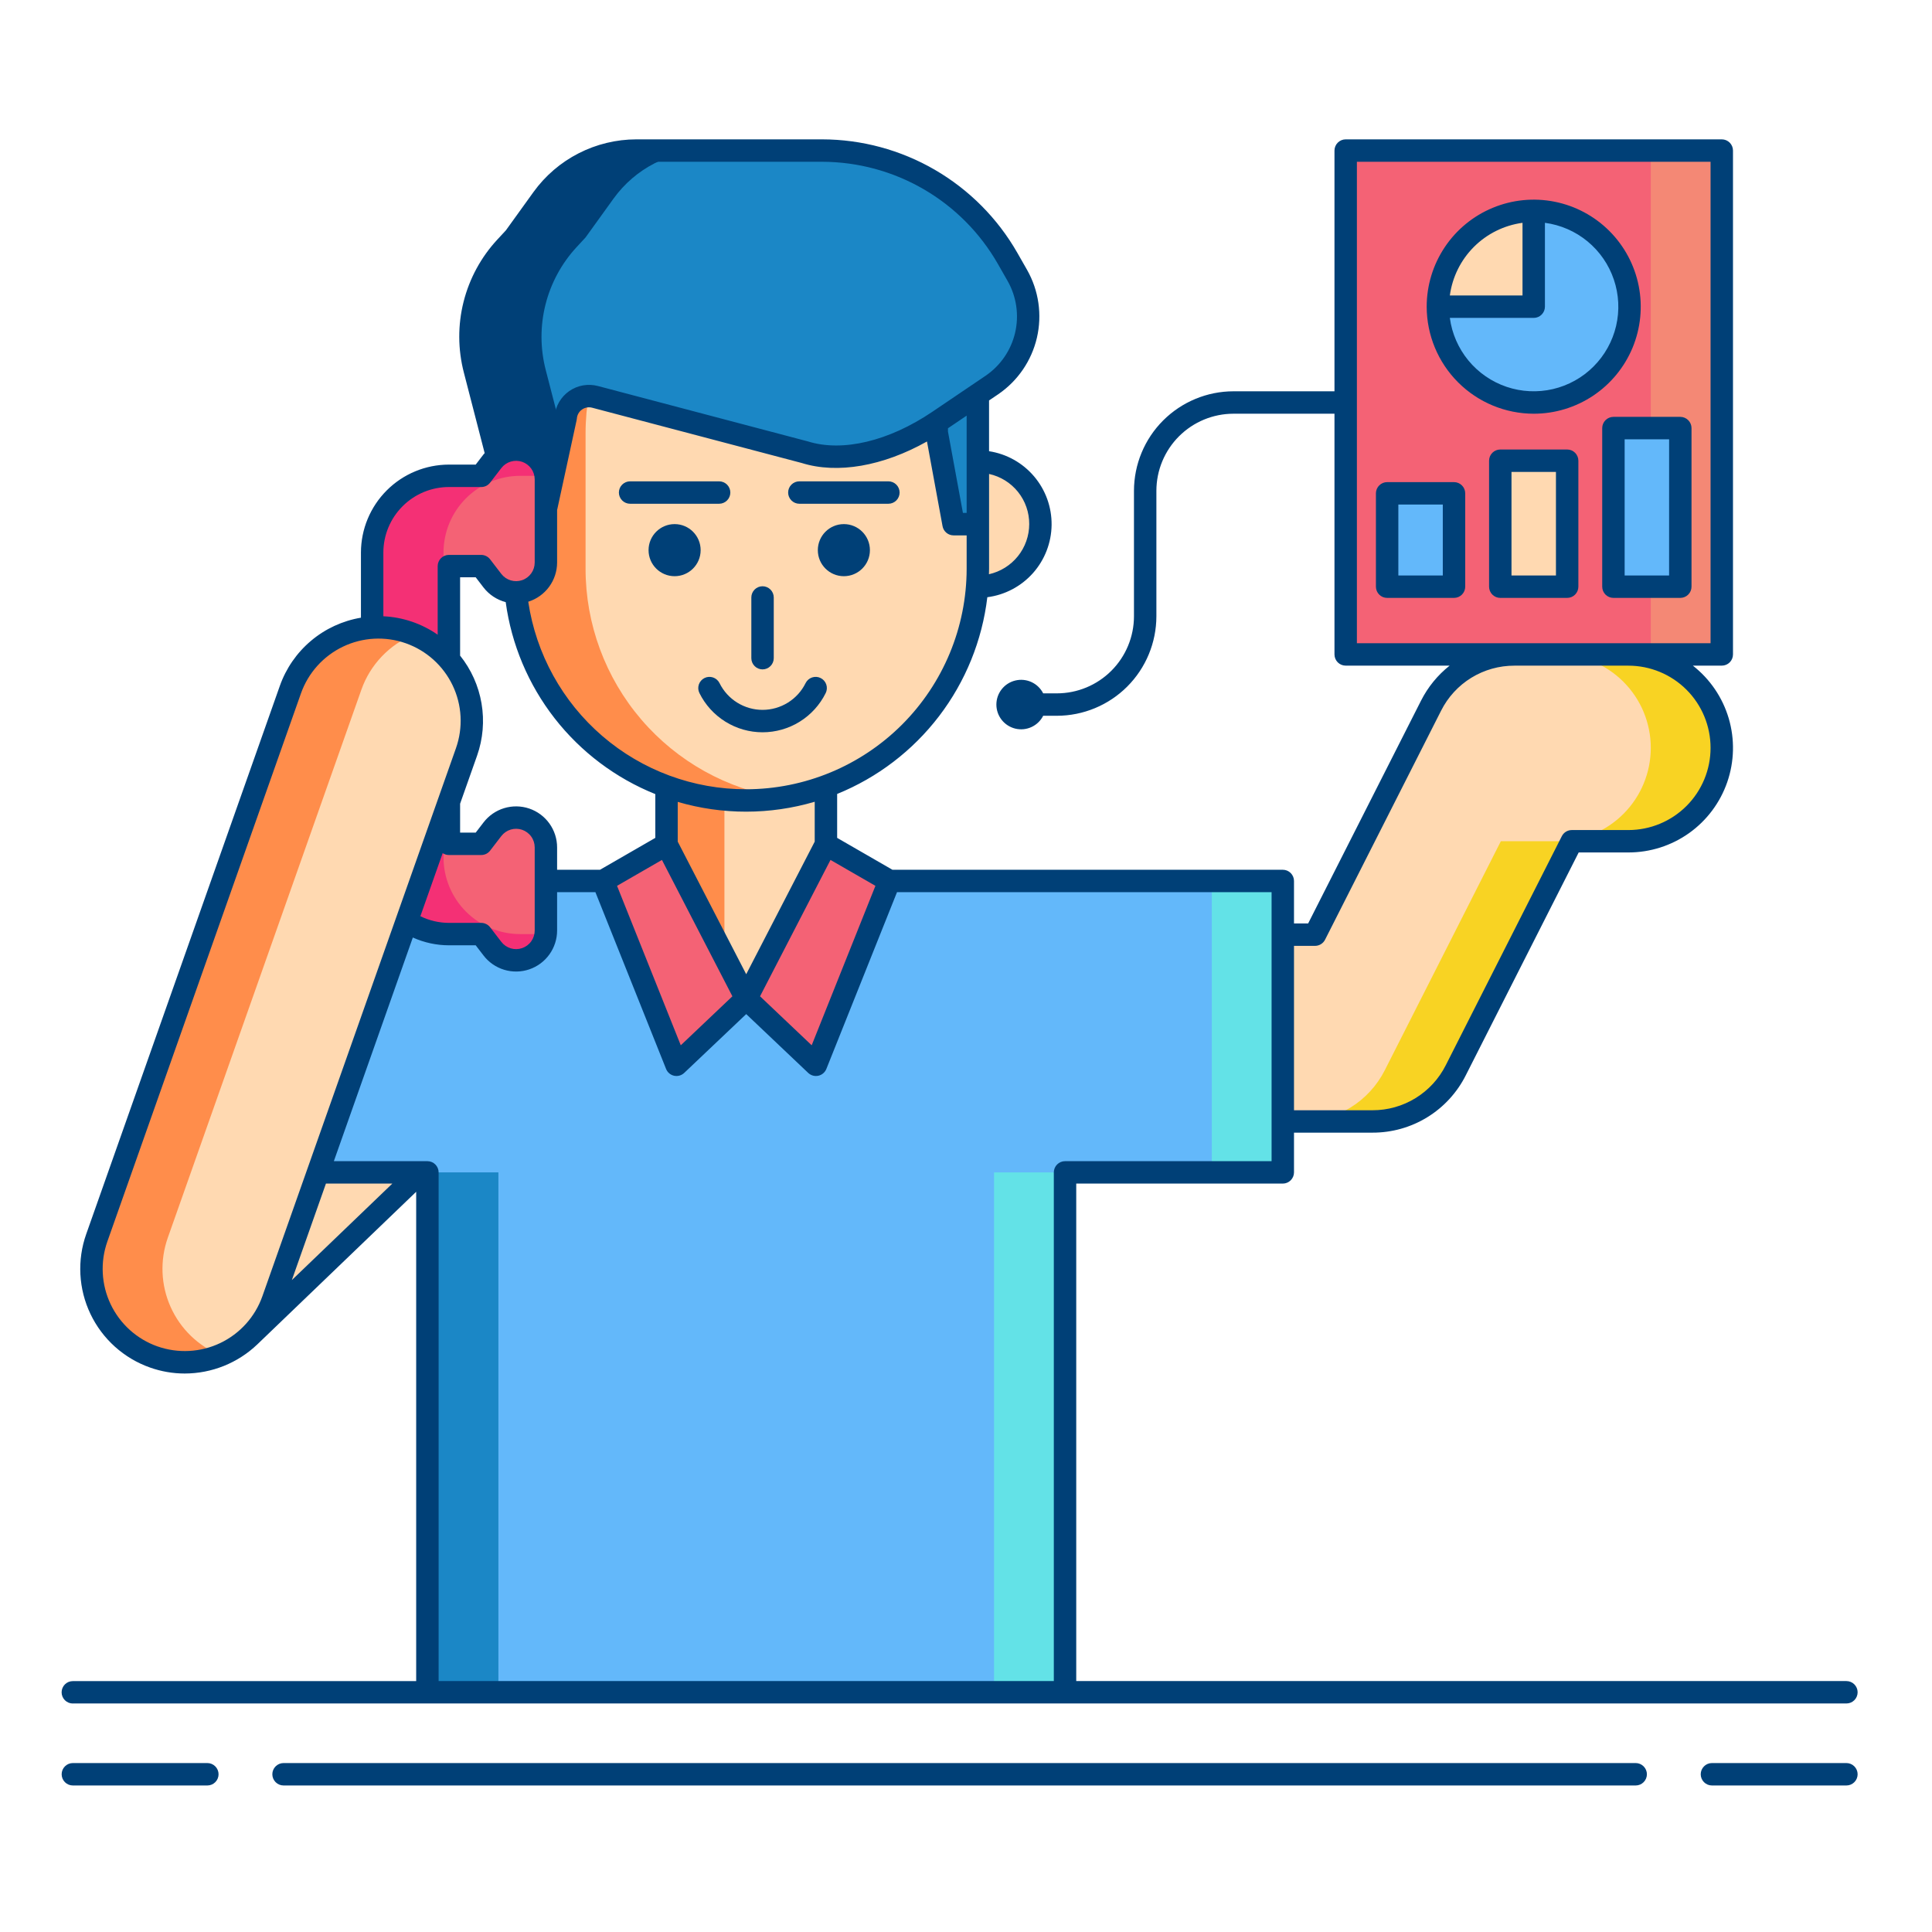
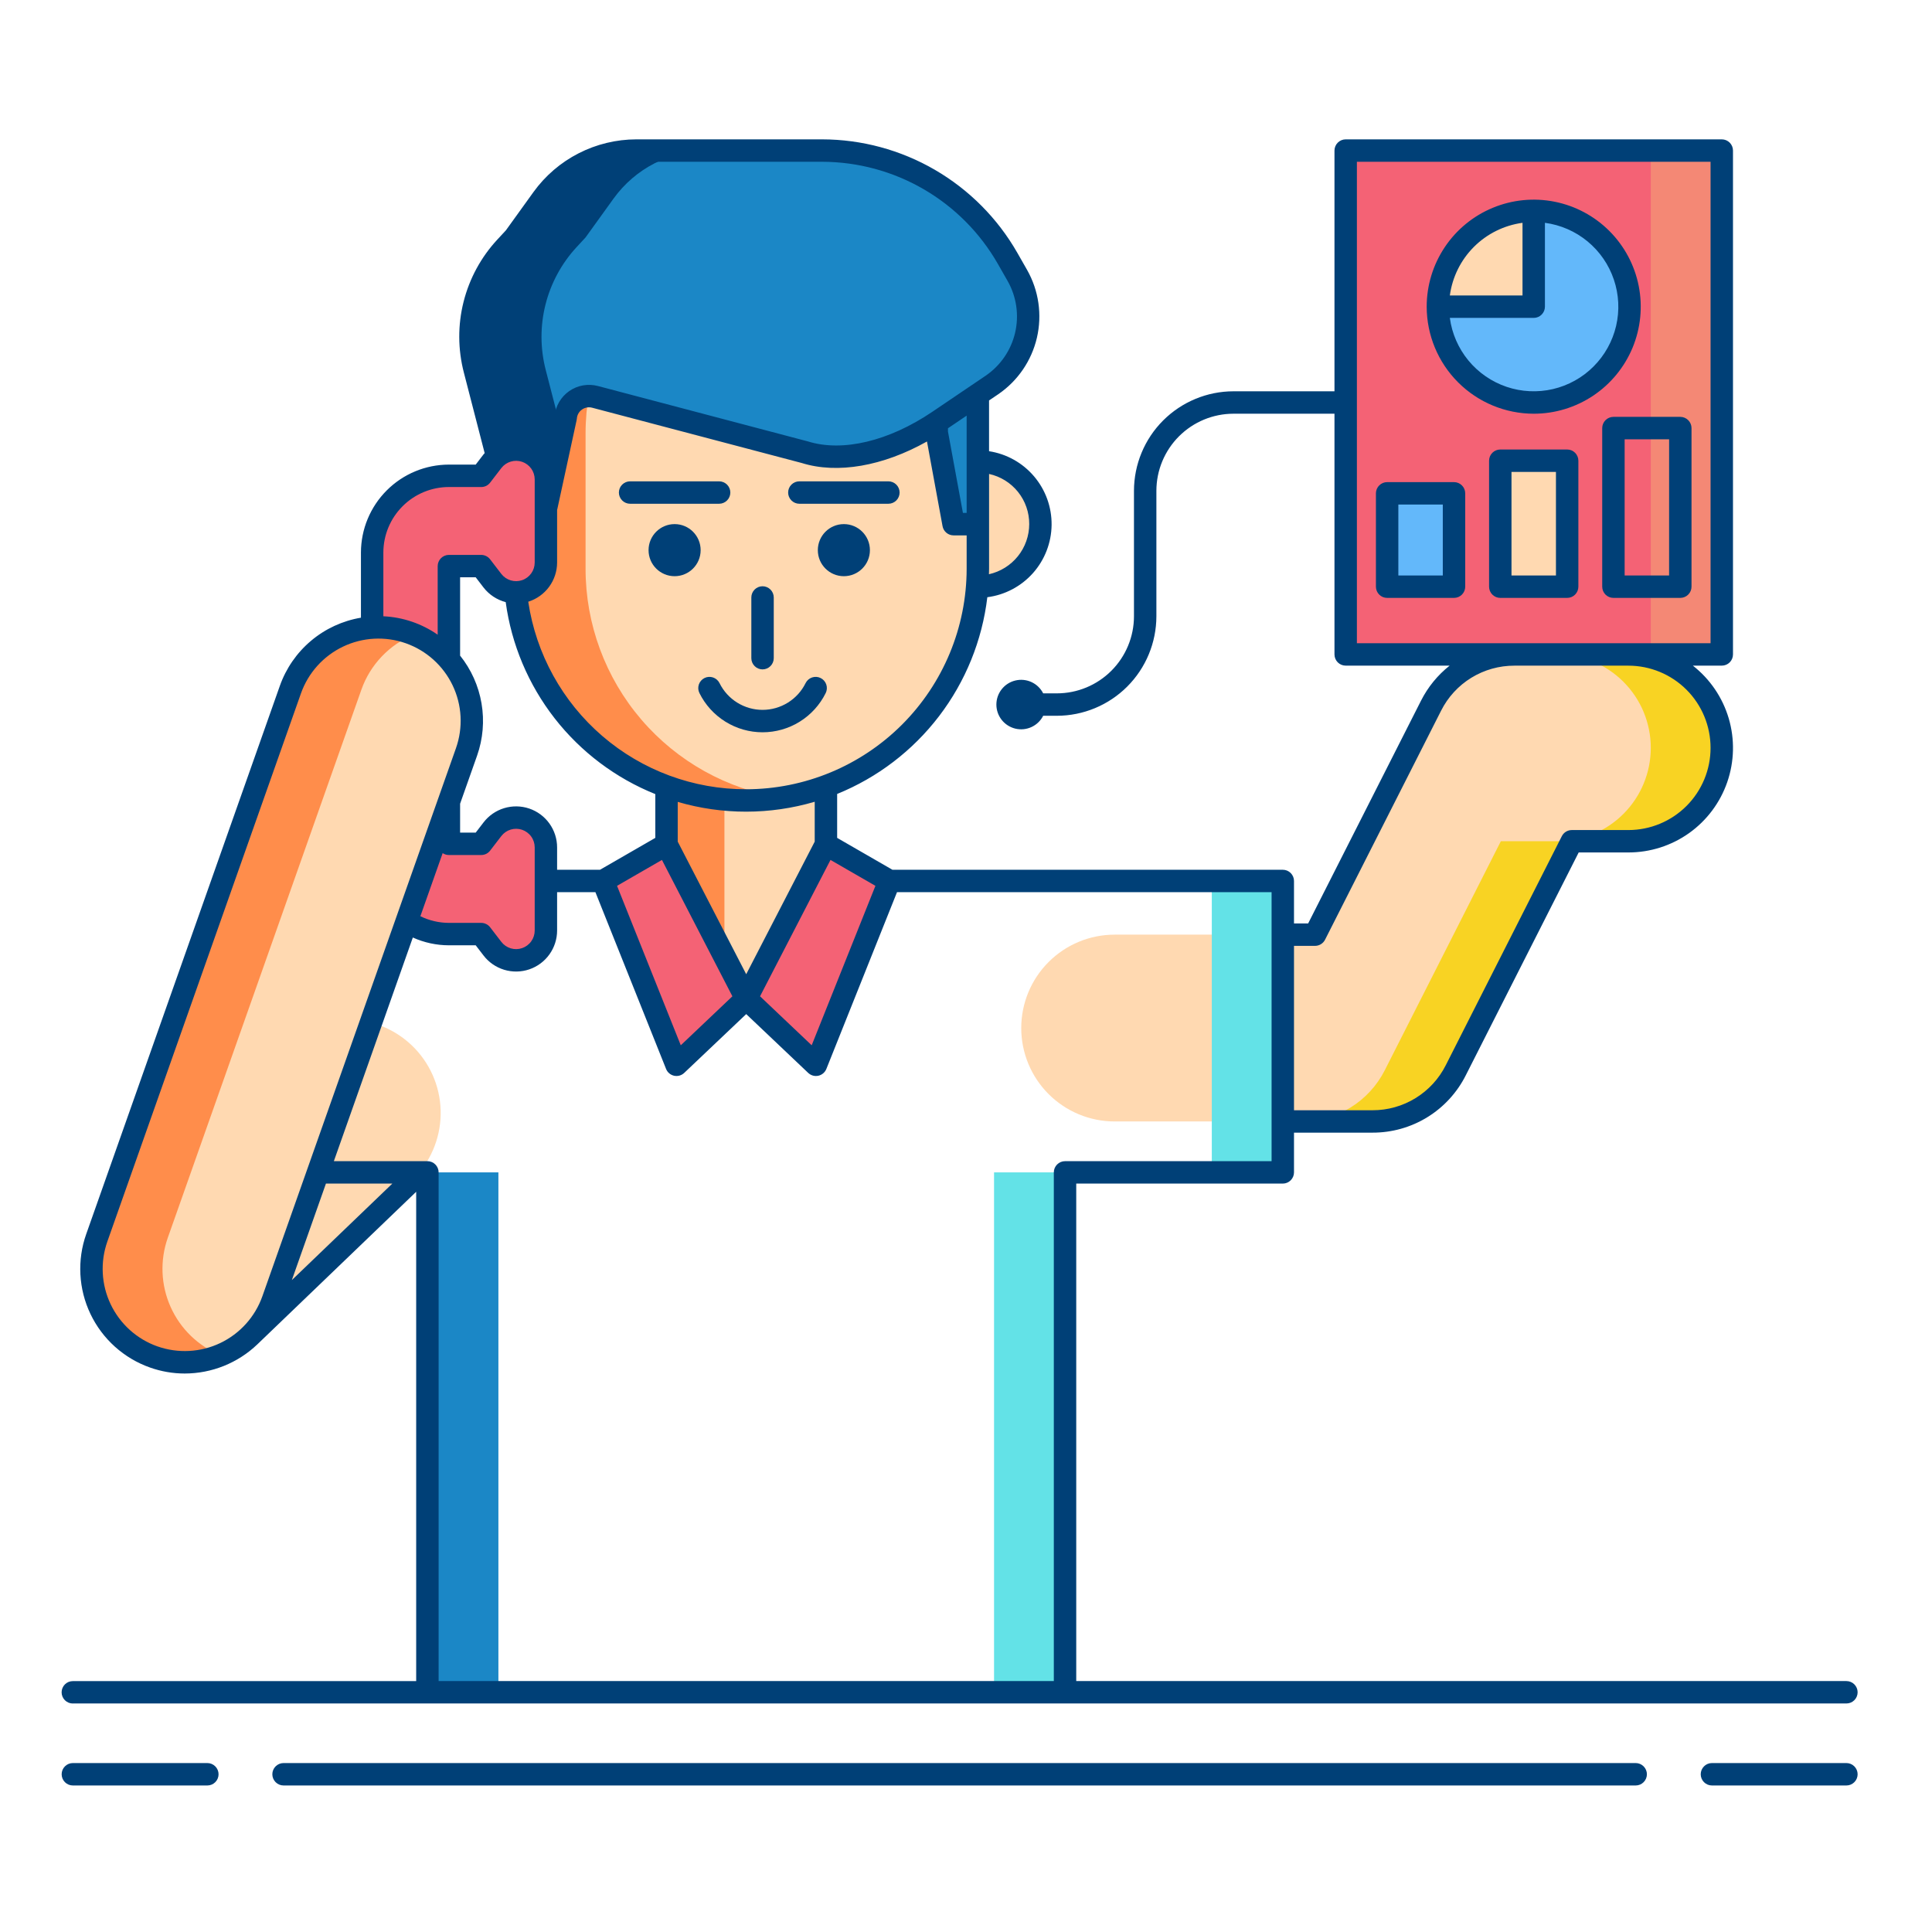
<svg xmlns="http://www.w3.org/2000/svg" width="101" height="101" viewBox="0 0 101 101" fill="none">
  <path d="M71.747 58.627H58.271C56.976 58.627 55.734 58.112 54.818 57.196C53.902 56.281 53.388 55.039 53.388 53.744C53.388 52.449 53.902 51.207 54.818 50.291C55.734 49.375 56.976 48.861 58.271 48.861H68.747L74.815 36.889C75.223 36.084 75.846 35.407 76.615 34.935C77.383 34.463 78.268 34.213 79.171 34.212H85.128C86.423 34.212 87.665 34.727 88.58 35.643C89.496 36.558 90.01 37.8 90.01 39.095C90.01 40.39 89.496 41.632 88.58 42.548C87.665 43.464 86.423 43.978 85.128 43.978H82.171L76.104 55.95C75.696 56.756 75.073 57.432 74.304 57.904C73.535 58.377 72.65 58.627 71.747 58.627Z" fill="#FFD9B1" />
  <path d="M85.128 34.212H81.417C82.712 34.212 83.954 34.727 84.869 35.643C85.785 36.558 86.299 37.8 86.299 39.095C86.299 40.39 85.785 41.632 84.869 42.548C83.954 43.464 82.712 43.978 81.417 43.978H78.46L72.393 55.95C71.985 56.755 71.362 57.432 70.594 57.904C69.825 58.376 68.94 58.627 68.038 58.627H71.749C72.651 58.627 73.536 58.376 74.305 57.904C75.073 57.432 75.696 56.755 76.104 55.95L82.17 43.978H85.127C86.422 43.978 87.664 43.464 88.58 42.548C89.496 41.632 90.01 40.39 90.01 39.095C90.01 37.8 89.496 36.558 88.58 35.643C87.664 34.727 86.422 34.212 85.127 34.212H85.128Z" fill="#F8D323" />
  <path d="M8.034 70.938C7.249 70.659 6.548 70.185 5.998 69.559C5.448 68.934 5.068 68.178 4.892 67.364C4.716 66.549 4.752 65.704 4.995 64.907C5.238 64.111 5.681 63.39 6.282 62.812L14.784 54.648C15.718 53.756 16.969 53.271 18.261 53.299C19.553 53.327 20.781 53.866 21.677 54.798C22.572 55.73 23.061 56.979 23.037 58.271C23.013 59.563 22.478 60.793 21.548 61.691L13.047 69.856C12.394 70.483 11.579 70.917 10.694 71.108C9.808 71.299 8.888 71.24 8.034 70.938Z" fill="#FFD9B1" />
-   <path d="M67.061 46.055H22.487C20.032 46.055 17.677 47.03 15.941 48.766C14.204 50.502 13.229 52.857 13.229 55.312V61.289H22.344V88.468H55.677V61.289H67.061V46.055Z" fill="#63B8FA" />
  <path d="M55.677 61.289H51.966V88.468H55.677V61.289Z" fill="#63E2E7" />
  <path d="M67.061 46.055H63.35V61.289H67.061V46.055Z" fill="#63E2E7" />
  <path d="M26.055 61.289H22.344V88.468H26.055V61.289Z" fill="#1B87C6" />
  <path d="M18.848 49.683C19.713 48.555 20.825 47.641 22.1 47.011C23.374 46.382 24.776 46.055 26.198 46.055H22.487C20.032 46.055 17.677 47.03 15.941 48.766C14.204 50.502 13.229 52.857 13.229 55.312V61.289H16.94V55.312C16.94 53.277 17.611 51.299 18.848 49.683Z" fill="#1B87C6" />
  <path d="M51.12 30.67C52.927 30.67 54.391 29.206 54.391 27.399C54.391 25.592 52.927 24.127 51.12 24.127C49.313 24.127 47.848 25.592 47.848 27.399C47.848 29.206 49.313 30.67 51.12 30.67Z" fill="#FFD9B1" />
  <path d="M34.844 33.425H43.177V48.041C43.177 49.145 42.738 50.205 41.956 50.987C41.175 51.768 40.115 52.207 39.01 52.207C37.905 52.207 36.846 51.768 36.064 50.987C35.283 50.205 34.844 49.145 34.844 48.04V33.425Z" fill="#FFD9B1" />
  <path d="M34.844 33.425V48.041C34.844 48.947 35.14 49.828 35.686 50.55C36.232 51.273 36.999 51.798 37.871 52.046V33.425H34.844Z" fill="#FF8D4B" />
  <path d="M51.12 22.66C51.12 15.972 45.698 10.551 39.01 10.551C32.323 10.551 26.901 15.972 26.901 22.66V29.737C26.901 36.425 32.323 41.846 39.01 41.846C45.698 41.846 51.12 36.425 51.12 29.737V22.66Z" fill="#FFD9B1" />
  <path d="M30.612 29.737V22.66C30.612 19.77 31.646 16.975 33.526 14.78C35.407 12.586 38.01 11.136 40.866 10.692C40.252 10.598 39.632 10.551 39.01 10.551C35.799 10.551 32.719 11.827 30.448 14.098C28.177 16.369 26.901 19.449 26.901 22.66V29.737C26.901 32.949 28.177 36.029 30.448 38.3C32.719 40.571 35.799 41.846 39.01 41.846C39.632 41.847 40.252 41.799 40.866 41.705C38.01 41.262 35.407 39.812 33.526 37.617C31.646 35.422 30.612 32.627 30.612 29.737Z" fill="#FF8D4B" />
  <path d="M48.971 22.612L49.85 27.399H51.12V19.102H48.971V22.612Z" fill="#1B87C6" />
  <path d="M26.901 27.399H28.366L29.572 21.836C29.586 21.657 29.639 21.483 29.727 21.327C29.815 21.171 29.937 21.036 30.083 20.933C30.229 20.828 30.396 20.758 30.573 20.726C30.749 20.694 30.931 20.701 31.104 20.746L42.085 23.643C44.36 24.355 47.093 23.348 49.067 22.012L51.858 20.123C52.759 19.513 53.397 18.586 53.644 17.526C53.89 16.465 53.728 15.351 53.188 14.406L52.672 13.503C51.696 11.792 50.285 10.37 48.582 9.381C46.879 8.392 44.945 7.871 42.975 7.871H33.266C32.309 7.871 31.365 8.099 30.512 8.535C29.66 8.972 28.924 9.604 28.364 10.381L26.901 12.412L26.436 12.915C25.65 13.764 25.09 14.797 24.807 15.919C24.525 17.041 24.528 18.216 24.817 19.336L26.901 27.399Z" fill="#1B87C6" />
  <path d="M30.147 12.915L30.612 12.412L32.075 10.381C32.635 9.604 33.371 8.971 34.223 8.535C35.076 8.098 36.02 7.87 36.977 7.87H33.266C32.309 7.87 31.365 8.098 30.512 8.535C29.66 8.971 28.924 9.604 28.364 10.381L26.901 12.412L26.436 12.915C25.65 13.764 25.09 14.797 24.807 15.919C24.524 17.041 24.528 18.216 24.817 19.336L26.901 27.398H28.366L29.391 22.672L28.528 19.336C28.239 18.216 28.235 17.041 28.518 15.919C28.801 14.797 29.361 13.764 30.147 12.915Z" fill="#004077" />
  <path d="M34.844 44.141L39.01 52.207L35.365 55.664L31.523 46.055L34.844 44.141Z" fill="#F46275" />
  <path d="M43.177 44.141L39.01 52.207L42.656 55.664L46.497 46.055L43.177 44.141Z" fill="#F46275" />
  <path d="M26.979 23.503C26.74 23.503 26.504 23.558 26.289 23.664C26.075 23.77 25.888 23.923 25.742 24.113L25.156 24.874H23.467C22.941 24.874 22.419 24.978 21.932 25.18C21.445 25.381 21.003 25.677 20.631 26.049C20.258 26.422 19.963 26.864 19.761 27.351C19.559 27.837 19.456 28.359 19.456 28.886V44.821C19.456 45.348 19.559 45.869 19.761 46.356C19.963 46.843 20.258 47.285 20.631 47.658C21.003 48.03 21.445 48.326 21.932 48.527C22.419 48.729 22.941 48.833 23.467 48.833H25.158L25.744 49.594C25.942 49.852 26.216 50.042 26.528 50.137C26.84 50.231 27.173 50.226 27.482 50.121C27.79 50.017 28.058 49.818 28.248 49.553C28.438 49.288 28.54 48.97 28.54 48.645V44.3C28.54 43.975 28.438 43.657 28.248 43.392C28.058 43.127 27.79 42.928 27.482 42.824C27.173 42.719 26.84 42.714 26.528 42.808C26.216 42.903 25.942 43.093 25.744 43.351L25.158 44.112H23.467V29.594H25.158L25.744 30.355C25.942 30.614 26.216 30.804 26.528 30.899C26.84 30.993 27.173 30.988 27.482 30.883C27.79 30.778 28.058 30.58 28.248 30.315C28.438 30.05 28.54 29.732 28.54 29.406V25.063C28.54 24.858 28.499 24.655 28.421 24.465C28.343 24.276 28.227 24.104 28.082 23.959C27.938 23.814 27.765 23.7 27.576 23.621C27.387 23.543 27.184 23.503 26.979 23.503Z" fill="#F46275" />
-   <path d="M23.186 44.821V28.886C23.186 28.359 23.29 27.837 23.491 27.351C23.693 26.864 23.988 26.422 24.361 26.049C24.733 25.677 25.176 25.381 25.663 25.18C26.149 24.978 26.671 24.875 27.198 24.875H28.519C28.483 24.567 28.356 24.278 28.154 24.044C27.953 23.809 27.686 23.64 27.387 23.559C27.089 23.477 26.773 23.486 26.48 23.585C26.187 23.684 25.93 23.868 25.742 24.113L25.157 24.875H23.467C22.941 24.875 22.419 24.978 21.932 25.18C21.445 25.381 21.003 25.677 20.631 26.049C20.258 26.422 19.963 26.864 19.761 27.351C19.559 27.837 19.456 28.359 19.456 28.886V44.821C19.456 45.347 19.559 45.869 19.761 46.356C19.963 46.843 20.258 47.285 20.631 47.657C21.003 48.03 21.445 48.326 21.932 48.527C22.419 48.729 22.941 48.833 23.467 48.832H25.158L25.744 49.594C25.931 49.839 26.188 50.023 26.481 50.122C26.774 50.221 27.09 50.23 27.389 50.148C27.687 50.067 27.954 49.898 28.155 49.663C28.357 49.429 28.484 49.139 28.521 48.832H27.198C26.671 48.833 26.149 48.729 25.663 48.527C25.176 48.326 24.733 48.03 24.361 47.658C23.988 47.285 23.693 46.843 23.491 46.356C23.29 45.869 23.186 45.348 23.186 44.821Z" fill="#F43075" />
  <path d="M8.038 70.938C6.817 70.506 5.817 69.608 5.259 68.439C4.701 67.271 4.629 65.928 5.06 64.707L15.181 36.055C15.612 34.834 16.511 33.834 17.679 33.275C18.848 32.717 20.19 32.645 21.411 33.077C22.632 33.508 23.632 34.407 24.19 35.575C24.749 36.743 24.82 38.086 24.389 39.307L14.268 67.96C13.837 69.181 12.938 70.181 11.77 70.739C10.601 71.297 9.259 71.369 8.038 70.938Z" fill="#FFD9B1" />
  <path d="M8.771 64.708L18.892 36.055C19.12 35.407 19.483 34.816 19.957 34.319C20.43 33.822 21.004 33.43 21.639 33.171C21.563 33.139 21.489 33.105 21.411 33.077C20.807 32.863 20.166 32.771 19.526 32.805C18.885 32.839 18.258 32.999 17.679 33.275C17.101 33.552 16.582 33.94 16.154 34.416C15.725 34.893 15.394 35.45 15.181 36.055L5.06 64.708C4.745 65.597 4.694 66.558 4.914 67.474C5.134 68.391 5.614 69.225 6.298 69.874C6.982 70.523 7.839 70.96 8.766 71.133C9.692 71.305 10.649 71.205 11.521 70.844C10.363 70.37 9.431 69.468 8.92 68.326C8.408 67.184 8.355 65.888 8.771 64.708Z" fill="#FF8D4B" />
  <path d="M90.009 7.871H70.349V34.212H90.009V7.871Z" fill="#F46275" />
  <path d="M90.009 7.871H86.298V34.212H90.009V7.871Z" fill="#F48875" />
  <path d="M76.012 25.79H72.516V30.67H76.012V25.79Z" fill="#63B8FA" />
  <path d="M81.927 24.085H78.431V30.67H81.927V24.085Z" fill="#FFD9B1" />
-   <path d="M87.842 22.379H84.346V30.67H87.842V22.379Z" fill="#63B8FA" />
  <path d="M80.179 11.023V16.032H75.17C75.17 17.023 75.463 17.992 76.014 18.816C76.564 19.64 77.347 20.282 78.262 20.661C79.177 21.04 80.185 21.139 81.156 20.946C82.128 20.753 83.021 20.276 83.721 19.575C84.422 18.874 84.899 17.982 85.092 17.01C85.286 16.038 85.186 15.031 84.807 14.116C84.428 13.2 83.786 12.418 82.962 11.867C82.138 11.317 81.169 11.023 80.179 11.023Z" fill="#63B8FA" />
  <path d="M80.179 11.023C78.85 11.023 77.576 11.551 76.637 12.491C75.697 13.43 75.169 14.704 75.169 16.033H80.179V11.023Z" fill="#FFD9B1" />
  <path d="M10.84 92.168H3.808C3.653 92.168 3.504 92.23 3.394 92.34C3.284 92.45 3.223 92.599 3.223 92.754C3.223 92.909 3.284 93.058 3.394 93.168C3.504 93.278 3.653 93.34 3.808 93.34H10.84C10.995 93.34 11.144 93.278 11.254 93.168C11.364 93.058 11.426 92.909 11.426 92.754C11.426 92.599 11.364 92.45 11.254 92.34C11.144 92.23 10.995 92.168 10.84 92.168Z" fill="#004077" />
  <path d="M96.526 92.168H89.495C89.339 92.168 89.19 92.23 89.081 92.34C88.971 92.45 88.909 92.599 88.909 92.754C88.909 92.909 88.971 93.058 89.081 93.168C89.19 93.278 89.339 93.34 89.495 93.34H96.526C96.681 93.34 96.831 93.278 96.94 93.168C97.05 93.058 97.112 92.909 97.112 92.754C97.112 92.599 97.05 92.45 96.94 92.34C96.831 92.23 96.681 92.168 96.526 92.168Z" fill="#004077" />
  <path d="M85.51 92.168H14.823C14.668 92.168 14.519 92.23 14.409 92.34C14.299 92.45 14.237 92.599 14.237 92.754C14.237 92.909 14.299 93.058 14.409 93.168C14.519 93.278 14.668 93.34 14.823 93.34H85.51C85.665 93.34 85.814 93.278 85.924 93.168C86.034 93.058 86.096 92.909 86.096 92.754C86.096 92.599 86.034 92.45 85.924 92.34C85.814 92.23 85.665 92.168 85.51 92.168Z" fill="#004077" />
  <path d="M3.807 89.053H96.526C96.681 89.053 96.831 88.992 96.94 88.882C97.05 88.772 97.112 88.623 97.112 88.468C97.112 88.312 97.05 88.163 96.94 88.053C96.831 87.943 96.681 87.882 96.526 87.882H56.263V61.875H67.061C67.217 61.875 67.366 61.813 67.475 61.703C67.585 61.593 67.647 61.444 67.647 61.289V59.212H71.749C72.76 59.215 73.752 58.937 74.614 58.407C75.475 57.878 76.172 57.119 76.627 56.215L82.53 44.564H85.128C86.265 44.565 87.375 44.211 88.302 43.552C89.228 42.892 89.926 41.959 90.297 40.884C90.668 39.809 90.695 38.645 90.373 37.553C90.05 36.462 89.395 35.499 88.499 34.798H90.01C90.166 34.798 90.315 34.737 90.425 34.627C90.535 34.517 90.596 34.368 90.596 34.212V7.871C90.596 7.716 90.535 7.567 90.425 7.457C90.315 7.347 90.166 7.285 90.01 7.285H70.349C70.194 7.285 70.045 7.347 69.935 7.457C69.825 7.567 69.763 7.716 69.763 7.871V20.456H64.483C63.104 20.457 61.782 21.006 60.806 21.981C59.831 22.956 59.283 24.279 59.281 25.658V32.217C59.28 33.285 58.855 34.31 58.1 35.065C57.344 35.821 56.32 36.246 55.251 36.247H54.535C54.404 35.988 54.189 35.78 53.925 35.658C53.661 35.536 53.363 35.507 53.081 35.575C52.798 35.642 52.546 35.803 52.366 36.032C52.186 36.26 52.088 36.542 52.088 36.833C52.088 37.124 52.186 37.406 52.366 37.634C52.546 37.862 52.798 38.023 53.081 38.091C53.363 38.159 53.661 38.129 53.925 38.007C54.189 37.885 54.404 37.678 54.535 37.419H55.251C56.63 37.417 57.953 36.868 58.928 35.893C59.903 34.918 60.451 33.596 60.453 32.217V25.658C60.454 24.589 60.879 23.565 61.635 22.809C62.39 22.054 63.415 21.629 64.483 21.628H69.763V34.212C69.763 34.368 69.825 34.517 69.935 34.627C70.045 34.737 70.194 34.798 70.349 34.798H75.783C75.159 35.291 74.65 35.914 74.29 36.624L68.387 48.275H67.647V46.055C67.647 45.899 67.585 45.75 67.475 45.64C67.366 45.531 67.217 45.469 67.061 45.469H46.654L43.764 43.802V41.506C45.872 40.65 47.713 39.245 49.094 37.436C50.475 35.627 51.346 33.48 51.615 31.221C52.536 31.102 53.384 30.654 54.001 29.96C54.618 29.266 54.964 28.372 54.975 27.443C54.986 26.515 54.661 25.613 54.06 24.905C53.459 24.196 52.623 23.729 51.705 23.588V20.935L52.187 20.609C53.206 19.912 53.927 18.859 54.207 17.656C54.486 16.454 54.304 15.19 53.697 14.116L53.181 13.212C52.152 11.414 50.666 9.919 48.874 8.878C47.082 7.837 45.047 7.288 42.975 7.285H33.266C32.216 7.287 31.181 7.537 30.246 8.016C29.311 8.494 28.503 9.188 27.889 10.039L26.447 12.041L26.006 12.517C25.151 13.437 24.542 14.557 24.235 15.775C23.928 16.992 23.934 18.268 24.251 19.483L25.337 23.688C25.317 23.711 25.297 23.732 25.277 23.756L24.869 24.288H23.467C22.248 24.29 21.079 24.774 20.218 25.636C19.356 26.498 18.871 27.667 18.869 28.886V32.291C17.908 32.453 17.008 32.869 16.262 33.497C15.516 34.124 14.952 34.94 14.628 35.859L4.508 64.513C4.268 65.19 4.165 65.908 4.203 66.625C4.241 67.342 4.42 68.045 4.73 68.693C5.039 69.341 5.474 69.922 6.008 70.402C6.542 70.882 7.165 71.252 7.842 71.491C8.426 71.698 9.04 71.804 9.658 71.804C11.072 71.802 12.43 71.257 13.452 70.281L21.757 62.303V87.884H3.807C3.652 87.884 3.503 87.945 3.393 88.055C3.283 88.165 3.221 88.314 3.221 88.469C3.221 88.625 3.283 88.774 3.393 88.884C3.503 88.994 3.652 89.055 3.807 89.055V89.053ZM70.935 33.627V8.457H89.424V33.627H70.935ZM68.748 49.447C68.856 49.447 68.962 49.417 69.054 49.36C69.147 49.303 69.221 49.222 69.27 49.126L75.336 37.154C75.693 36.444 76.241 35.847 76.918 35.431C77.595 35.016 78.375 34.797 79.169 34.799H85.128C86.267 34.799 87.36 35.252 88.166 36.057C88.972 36.863 89.424 37.956 89.424 39.096C89.424 40.235 88.972 41.328 88.166 42.134C87.36 42.94 86.267 43.393 85.128 43.393H82.171C82.062 43.393 81.956 43.423 81.864 43.479C81.772 43.536 81.697 43.617 81.648 43.714L75.582 55.686C75.225 56.396 74.677 56.992 74 57.408C73.323 57.824 72.544 58.043 71.749 58.041H67.647V49.447H68.748ZM43.416 44.955L45.765 46.309L42.433 54.645L39.733 52.084L43.416 44.955ZM42.591 43.998L39.01 50.93L35.43 43.998V41.921C37.768 42.605 40.254 42.602 42.591 41.914V43.998ZM31.367 45.469H29.124V44.3C29.124 43.852 28.983 43.415 28.722 43.051C28.461 42.687 28.093 42.413 27.668 42.269C27.244 42.125 26.785 42.118 26.356 42.248C25.927 42.378 25.55 42.639 25.277 42.995L24.869 43.527H24.053V42.016L24.941 39.502C25.249 38.627 25.329 37.687 25.173 36.771C25.018 35.856 24.631 34.996 24.051 34.271C24.051 34.263 24.053 34.256 24.053 34.248V30.18H24.869L25.277 30.712C25.568 31.088 25.976 31.358 26.437 31.478C26.738 33.693 27.621 35.788 28.994 37.55C30.368 39.313 32.184 40.68 34.258 41.514V43.802L31.367 45.469ZM23.141 44.599C23.238 44.664 23.351 44.698 23.467 44.698H25.158C25.247 44.698 25.336 44.677 25.417 44.638C25.497 44.598 25.567 44.54 25.622 44.469L26.208 43.707C26.332 43.546 26.503 43.427 26.698 43.368C26.892 43.309 27.101 43.313 27.293 43.378C27.485 43.444 27.653 43.568 27.771 43.733C27.89 43.898 27.953 44.097 27.953 44.3V48.644C27.953 48.847 27.89 49.046 27.771 49.211C27.653 49.377 27.485 49.501 27.293 49.566C27.1 49.632 26.892 49.635 26.697 49.576C26.503 49.517 26.331 49.398 26.208 49.237L25.622 48.475C25.567 48.404 25.497 48.346 25.416 48.307C25.336 48.267 25.247 48.246 25.157 48.246H23.467C22.95 48.244 22.44 48.125 21.976 47.898L23.141 44.599ZM34.605 44.955L38.288 52.084L35.589 54.645L32.257 46.309L34.605 44.955ZM39.01 41.26C36.251 41.266 33.581 40.278 31.489 38.478C29.397 36.678 28.022 34.185 27.616 31.456C28.053 31.319 28.434 31.047 28.706 30.678C28.977 30.309 29.123 29.864 29.124 29.406V26.646C29.126 26.637 29.132 26.63 29.134 26.621L30.145 21.96C30.15 21.935 30.154 21.909 30.157 21.882C30.163 21.789 30.191 21.698 30.237 21.617C30.283 21.535 30.346 21.465 30.423 21.411C30.499 21.357 30.586 21.32 30.678 21.303C30.77 21.286 30.865 21.29 30.955 21.314L41.911 24.204C43.779 24.79 46.169 24.368 48.46 23.079L49.274 27.507C49.298 27.642 49.37 27.764 49.475 27.852C49.58 27.94 49.713 27.988 49.85 27.988H50.534V29.74C50.53 32.795 49.314 35.723 47.154 37.883C44.993 40.042 42.065 41.257 39.01 41.261L39.01 41.26ZM53.805 27.398C53.804 28.01 53.595 28.602 53.212 29.079C52.829 29.555 52.295 29.887 51.699 30.02C51.701 29.925 51.706 29.832 51.706 29.737V24.777C52.303 24.908 52.837 25.239 53.219 25.716C53.602 26.194 53.808 26.788 53.805 27.399L53.805 27.398ZM50.534 26.812H50.339L49.557 22.558V22.389L50.534 21.728V26.812ZM26.866 13.312L27.331 12.81C27.347 12.792 27.362 12.774 27.376 12.754L28.839 10.723C29.345 10.022 30.011 9.452 30.78 9.058C31.55 8.664 32.402 8.458 33.266 8.457H42.975C44.841 8.46 46.673 8.954 48.287 9.891C49.9 10.828 51.238 12.174 52.165 13.794L52.68 14.697C53.142 15.515 53.281 16.477 53.068 17.392C52.855 18.307 52.306 19.109 51.531 19.639L48.74 21.527C46.472 23.062 44.049 23.644 42.236 23.076L31.255 20.179C31.002 20.113 30.737 20.102 30.479 20.147C30.222 20.192 29.977 20.293 29.762 20.442C29.547 20.591 29.367 20.785 29.234 21.01C29.101 21.236 29.018 21.487 28.992 21.748L28.581 23.641C28.313 23.333 27.962 23.11 27.57 22.997C27.178 22.885 26.762 22.889 26.372 23.008L25.385 19.188C25.118 18.163 25.114 17.087 25.373 16.06C25.631 15.034 26.145 14.088 26.866 13.312ZM23.467 25.461H25.158C25.247 25.461 25.336 25.44 25.417 25.401C25.497 25.361 25.567 25.303 25.622 25.232L26.208 24.47C26.332 24.309 26.503 24.191 26.698 24.132C26.892 24.073 27.1 24.076 27.293 24.141C27.485 24.207 27.652 24.331 27.771 24.496C27.889 24.661 27.953 24.86 27.953 25.063V29.406C27.953 29.61 27.89 29.809 27.772 29.974C27.653 30.14 27.486 30.265 27.293 30.33C27.1 30.396 26.892 30.399 26.697 30.34C26.502 30.281 26.33 30.162 26.206 30L25.621 29.239C25.566 29.167 25.496 29.11 25.415 29.07C25.334 29.03 25.246 29.009 25.156 29.009H23.467C23.312 29.009 23.163 29.071 23.053 29.181C22.943 29.291 22.881 29.44 22.881 29.595V33.181C22.044 32.599 21.06 32.265 20.041 32.217V28.886C20.042 27.978 20.403 27.107 21.046 26.465C21.688 25.822 22.559 25.461 23.467 25.46L23.467 25.461ZM8.233 70.387C7.701 70.199 7.211 69.908 6.791 69.531C6.372 69.153 6.03 68.697 5.787 68.188C5.544 67.679 5.403 67.127 5.373 66.563C5.343 66 5.424 65.436 5.612 64.904L15.733 36.25C16.113 35.175 16.904 34.296 17.932 33.804C18.441 33.561 18.993 33.42 19.556 33.39C20.12 33.36 20.684 33.441 21.216 33.629C21.748 33.817 22.238 34.108 22.657 34.485C23.077 34.863 23.418 35.319 23.662 35.828C23.905 36.337 24.046 36.889 24.076 37.453C24.106 38.016 24.024 38.58 23.837 39.112L13.716 67.766C13.335 68.84 12.544 69.719 11.516 70.21C10.488 70.701 9.307 70.764 8.233 70.386L8.233 70.387ZM17.039 61.875H20.51L15.257 66.92L17.039 61.875ZM22.344 60.703H17.453L21.582 49.011C22.175 49.278 22.817 49.417 23.467 49.418H24.869L25.277 49.95C25.55 50.306 25.927 50.567 26.356 50.697C26.785 50.827 27.244 50.82 27.668 50.676C28.093 50.532 28.461 50.258 28.722 49.894C28.983 49.529 29.124 49.092 29.124 48.644V46.641H31.127L34.821 55.882C34.856 55.971 34.913 56.049 34.986 56.111C35.059 56.173 35.146 56.216 35.239 56.237C35.333 56.257 35.43 56.254 35.522 56.229C35.614 56.203 35.698 56.155 35.768 56.09L39.01 53.014L42.252 56.09C42.322 56.155 42.406 56.203 42.498 56.229C42.59 56.254 42.688 56.257 42.781 56.237C42.874 56.216 42.961 56.173 43.034 56.111C43.107 56.049 43.164 55.971 43.2 55.882L46.893 46.641H66.475V60.703H55.677C55.521 60.703 55.372 60.765 55.263 60.875C55.153 60.985 55.091 61.134 55.091 61.289V87.882H22.93V61.289C22.93 61.134 22.868 60.985 22.758 60.875C22.648 60.765 22.499 60.703 22.344 60.703H22.344Z" fill="#004077" />
  <path d="M35.267 30.122C36.019 30.122 36.628 29.513 36.628 28.761C36.628 28.009 36.019 27.399 35.267 27.399C34.515 27.399 33.905 28.009 33.905 28.761C33.905 29.513 34.515 30.122 35.267 30.122Z" fill="#004077" />
  <path d="M44.115 30.122C44.867 30.122 45.477 29.513 45.477 28.761C45.477 28.009 44.867 27.399 44.115 27.399C43.363 27.399 42.754 28.009 42.754 28.761C42.754 29.513 43.363 30.122 44.115 30.122Z" fill="#004077" />
  <path d="M39.864 34.994C40.019 34.994 40.168 34.932 40.278 34.822C40.388 34.712 40.45 34.563 40.45 34.408V31.234C40.45 31.079 40.388 30.93 40.278 30.82C40.168 30.71 40.019 30.648 39.864 30.648C39.709 30.648 39.559 30.71 39.45 30.82C39.34 30.93 39.278 31.079 39.278 31.234V34.408C39.278 34.563 39.34 34.712 39.45 34.822C39.559 34.932 39.709 34.994 39.864 34.994Z" fill="#004077" />
  <path d="M38.18 25.749C38.18 25.593 38.118 25.444 38.008 25.334C37.898 25.225 37.749 25.163 37.594 25.163H32.94C32.785 25.163 32.636 25.225 32.526 25.334C32.416 25.444 32.354 25.593 32.354 25.749C32.354 25.904 32.416 26.053 32.526 26.163C32.636 26.273 32.785 26.335 32.94 26.335H37.594C37.749 26.335 37.898 26.273 38.008 26.163C38.118 26.053 38.18 25.904 38.18 25.749Z" fill="#004077" />
  <path d="M46.443 25.163H41.788C41.633 25.163 41.484 25.225 41.374 25.334C41.264 25.444 41.202 25.593 41.202 25.749C41.202 25.904 41.264 26.053 41.374 26.163C41.484 26.273 41.633 26.335 41.788 26.335H46.443C46.598 26.335 46.747 26.273 46.857 26.163C46.967 26.053 47.029 25.904 47.029 25.749C47.029 25.593 46.967 25.444 46.857 25.334C46.747 25.225 46.598 25.163 46.443 25.163Z" fill="#004077" />
  <path d="M42.901 35.446C42.832 35.411 42.757 35.391 42.68 35.386C42.604 35.381 42.526 35.391 42.454 35.415C42.381 35.44 42.313 35.478 42.255 35.529C42.197 35.579 42.15 35.641 42.115 35.71C41.908 36.13 41.588 36.484 41.19 36.731C40.792 36.978 40.333 37.11 39.864 37.11C39.396 37.11 38.937 36.978 38.539 36.731C38.141 36.484 37.821 36.13 37.614 35.71C37.579 35.641 37.532 35.579 37.474 35.529C37.416 35.478 37.348 35.44 37.275 35.415C37.203 35.391 37.125 35.381 37.049 35.386C36.972 35.391 36.897 35.411 36.828 35.446C36.759 35.48 36.698 35.528 36.647 35.586C36.596 35.644 36.558 35.711 36.533 35.784C36.509 35.857 36.499 35.934 36.504 36.011C36.509 36.087 36.53 36.162 36.564 36.231C36.868 36.847 37.339 37.365 37.922 37.727C38.505 38.09 39.178 38.282 39.865 38.282C40.551 38.282 41.224 38.09 41.808 37.727C42.391 37.365 42.861 36.847 43.166 36.231C43.2 36.162 43.22 36.087 43.225 36.011C43.23 35.934 43.221 35.857 43.196 35.784C43.172 35.711 43.133 35.643 43.082 35.585C43.032 35.527 42.97 35.48 42.901 35.446Z" fill="#004077" />
  <path d="M76.012 25.204H72.516C72.361 25.204 72.211 25.266 72.102 25.376C71.992 25.486 71.93 25.635 71.93 25.79V30.67C71.93 30.826 71.992 30.975 72.102 31.085C72.211 31.195 72.361 31.256 72.516 31.256H76.012C76.167 31.256 76.316 31.195 76.426 31.085C76.536 30.975 76.598 30.826 76.598 30.67V25.79C76.598 25.635 76.536 25.486 76.426 25.376C76.316 25.266 76.167 25.204 76.012 25.204ZM75.426 30.084H73.102V26.376H75.426V30.084Z" fill="#004077" />
  <path d="M81.927 23.499H78.431C78.276 23.499 78.127 23.561 78.017 23.67C77.907 23.78 77.845 23.929 77.845 24.085V30.67C77.845 30.826 77.907 30.975 78.017 31.085C78.127 31.195 78.276 31.256 78.431 31.256H81.927C82.083 31.256 82.232 31.195 82.341 31.085C82.451 30.975 82.513 30.826 82.513 30.67V24.085C82.513 23.929 82.451 23.78 82.341 23.67C82.232 23.561 82.083 23.499 81.927 23.499ZM81.341 30.084H79.017V24.671H81.341V30.084Z" fill="#004077" />
  <path d="M88.428 30.67V22.379C88.428 22.224 88.366 22.075 88.256 21.965C88.146 21.855 87.997 21.793 87.842 21.793H84.346C84.191 21.793 84.042 21.855 83.932 21.965C83.822 22.075 83.76 22.224 83.76 22.379V30.67C83.76 30.826 83.822 30.975 83.932 31.085C84.042 31.195 84.191 31.256 84.346 31.256H87.842C87.998 31.256 88.147 31.194 88.256 31.084C88.366 30.974 88.428 30.826 88.428 30.67ZM87.256 30.084H84.932V22.965H87.257L87.256 30.084Z" fill="#004077" />
  <path d="M80.179 21.628C81.285 21.628 82.367 21.3 83.287 20.685C84.207 20.07 84.924 19.196 85.348 18.174C85.771 17.151 85.882 16.027 85.666 14.941C85.45 13.856 84.917 12.859 84.135 12.077C83.353 11.294 82.356 10.761 81.27 10.545C80.185 10.329 79.06 10.44 78.038 10.864C77.015 11.287 76.141 12.004 75.527 12.924C74.912 13.845 74.584 14.926 74.584 16.033C74.586 17.516 75.176 18.938 76.225 19.987C77.273 21.036 78.695 21.626 80.179 21.628ZM79.593 11.648V15.447H75.794C75.924 14.485 76.366 13.593 77.052 12.906C77.739 12.22 78.631 11.778 79.593 11.648ZM80.179 16.619C80.334 16.619 80.483 16.557 80.593 16.447C80.703 16.337 80.765 16.188 80.765 16.033V11.648C81.582 11.757 82.353 12.093 82.99 12.617C83.627 13.142 84.104 13.834 84.368 14.615C84.633 15.396 84.674 16.236 84.486 17.039C84.298 17.842 83.889 18.577 83.306 19.16C82.723 19.744 81.988 20.152 81.185 20.34C80.382 20.527 79.542 20.487 78.761 20.223C77.979 19.958 77.288 19.481 76.763 18.844C76.239 18.207 75.903 17.436 75.794 16.619H80.179Z" fill="#004077" />
</svg>